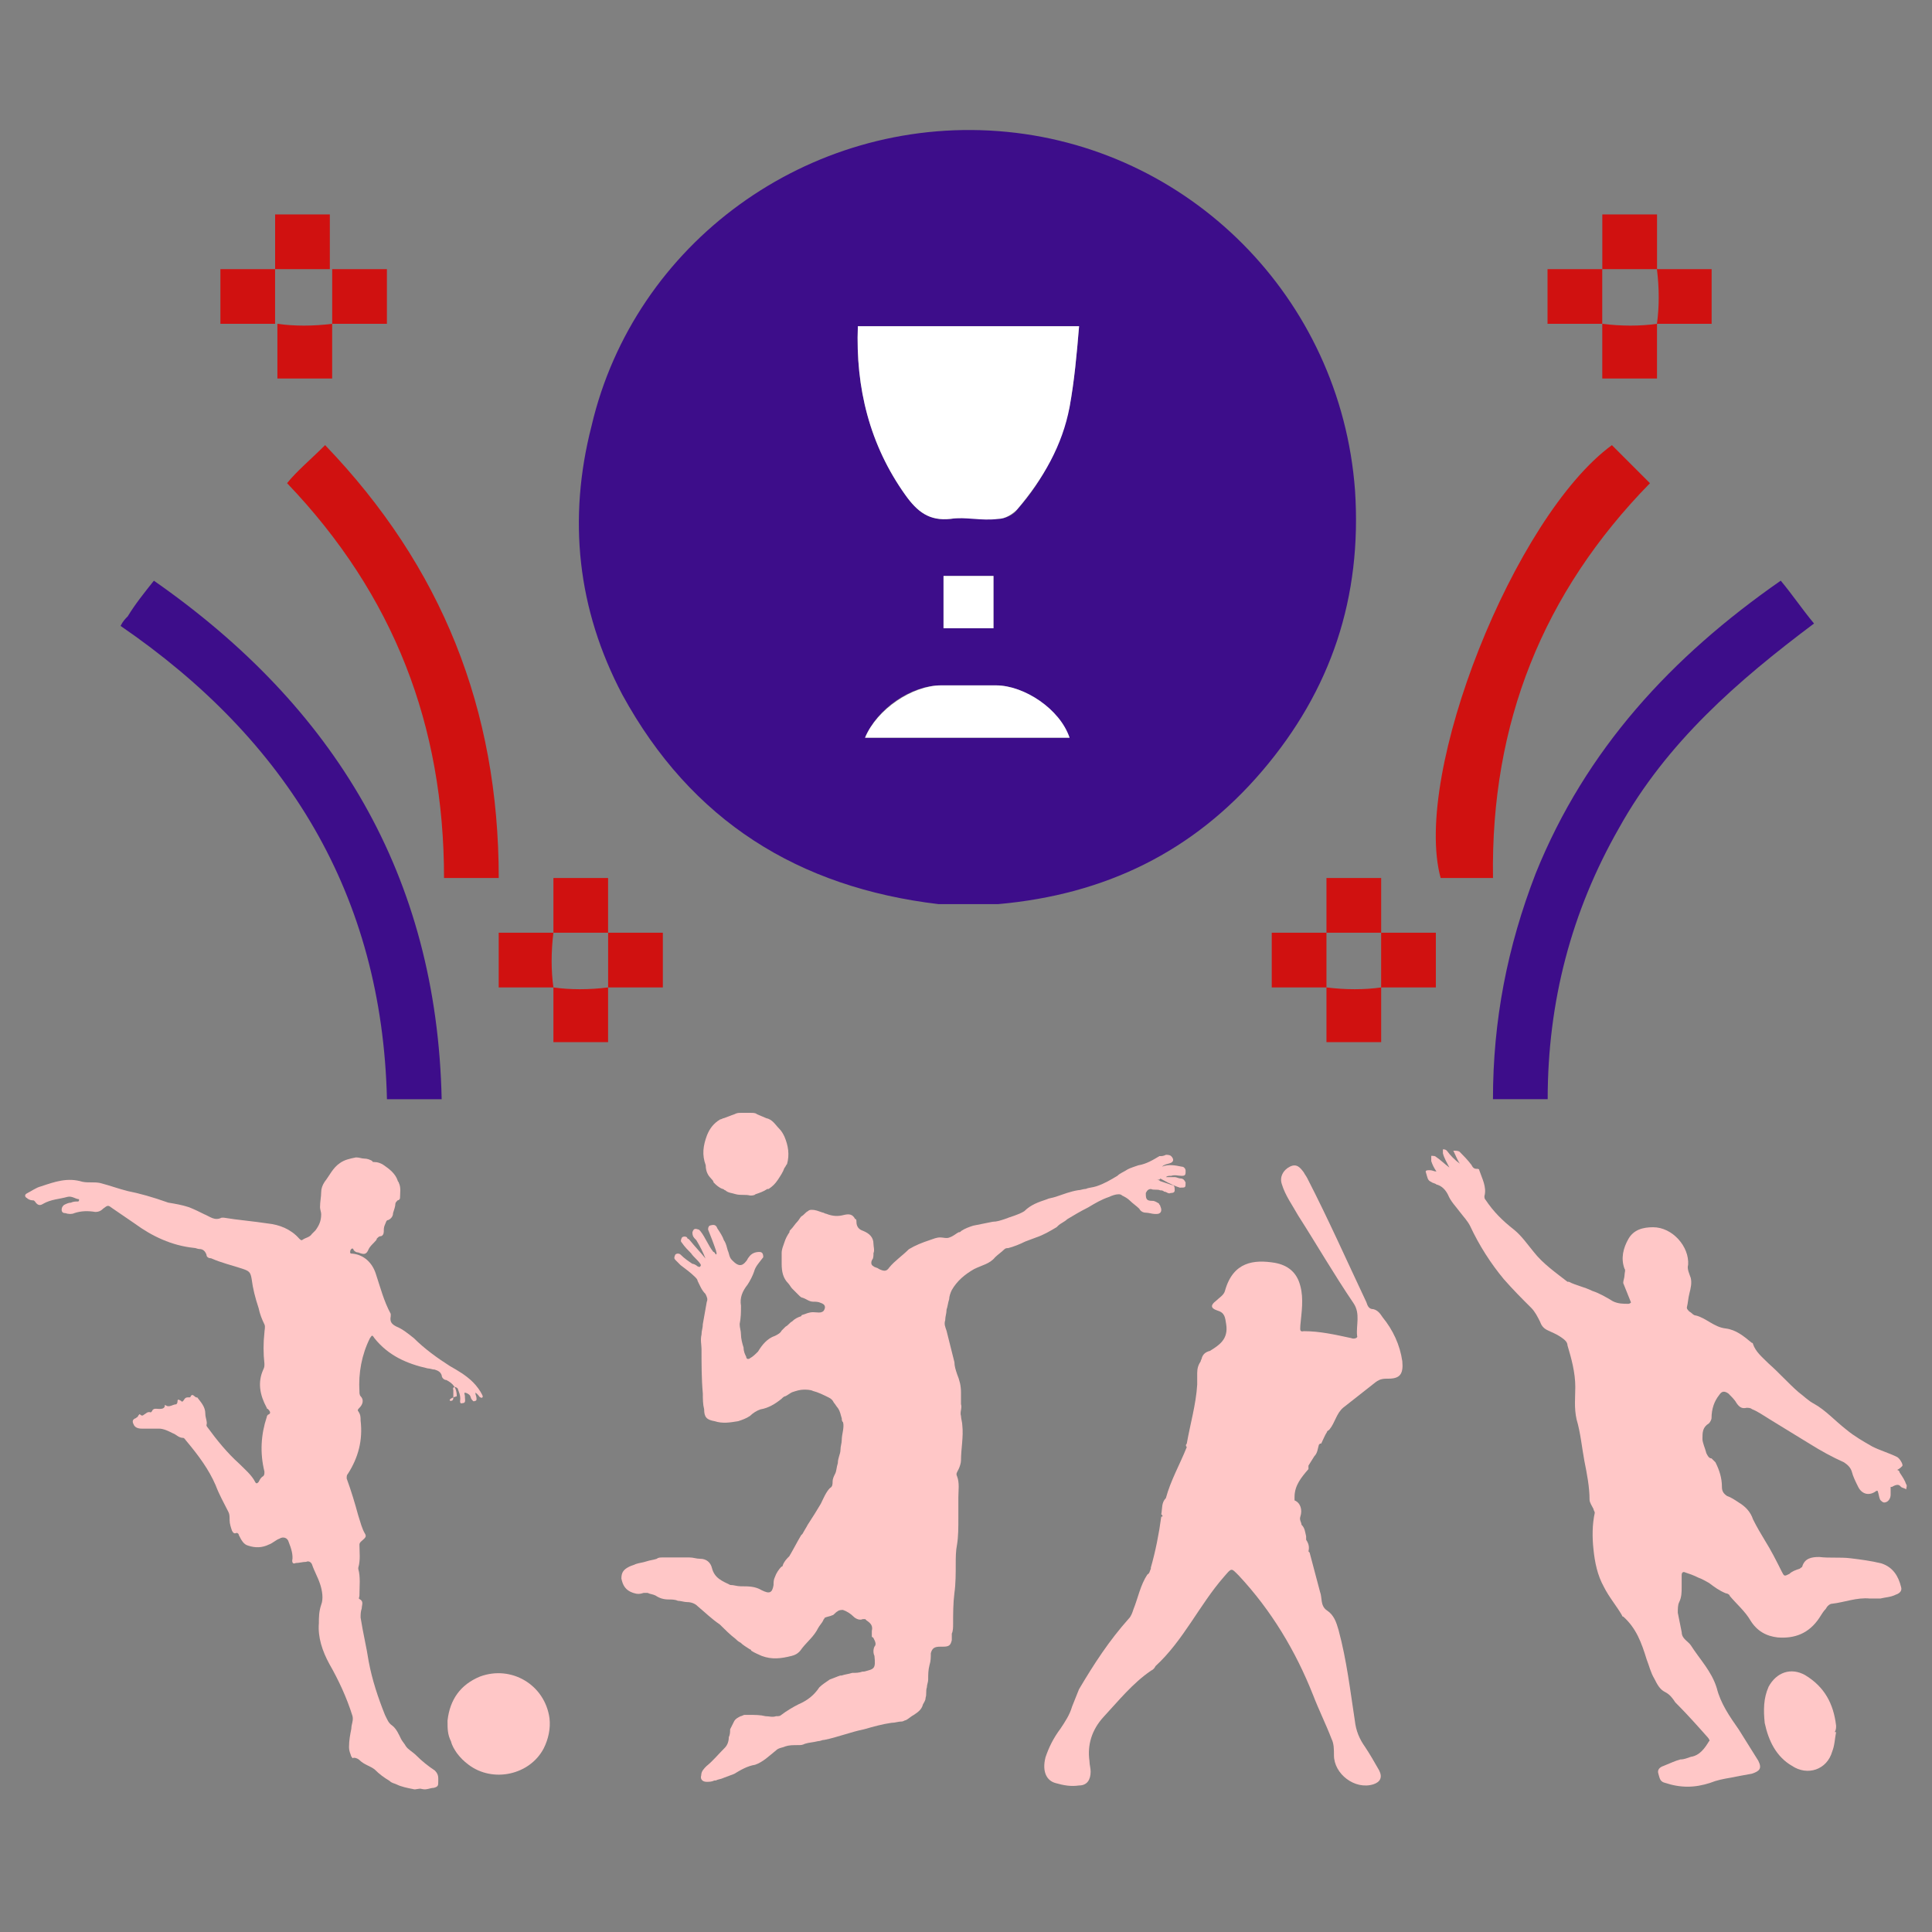
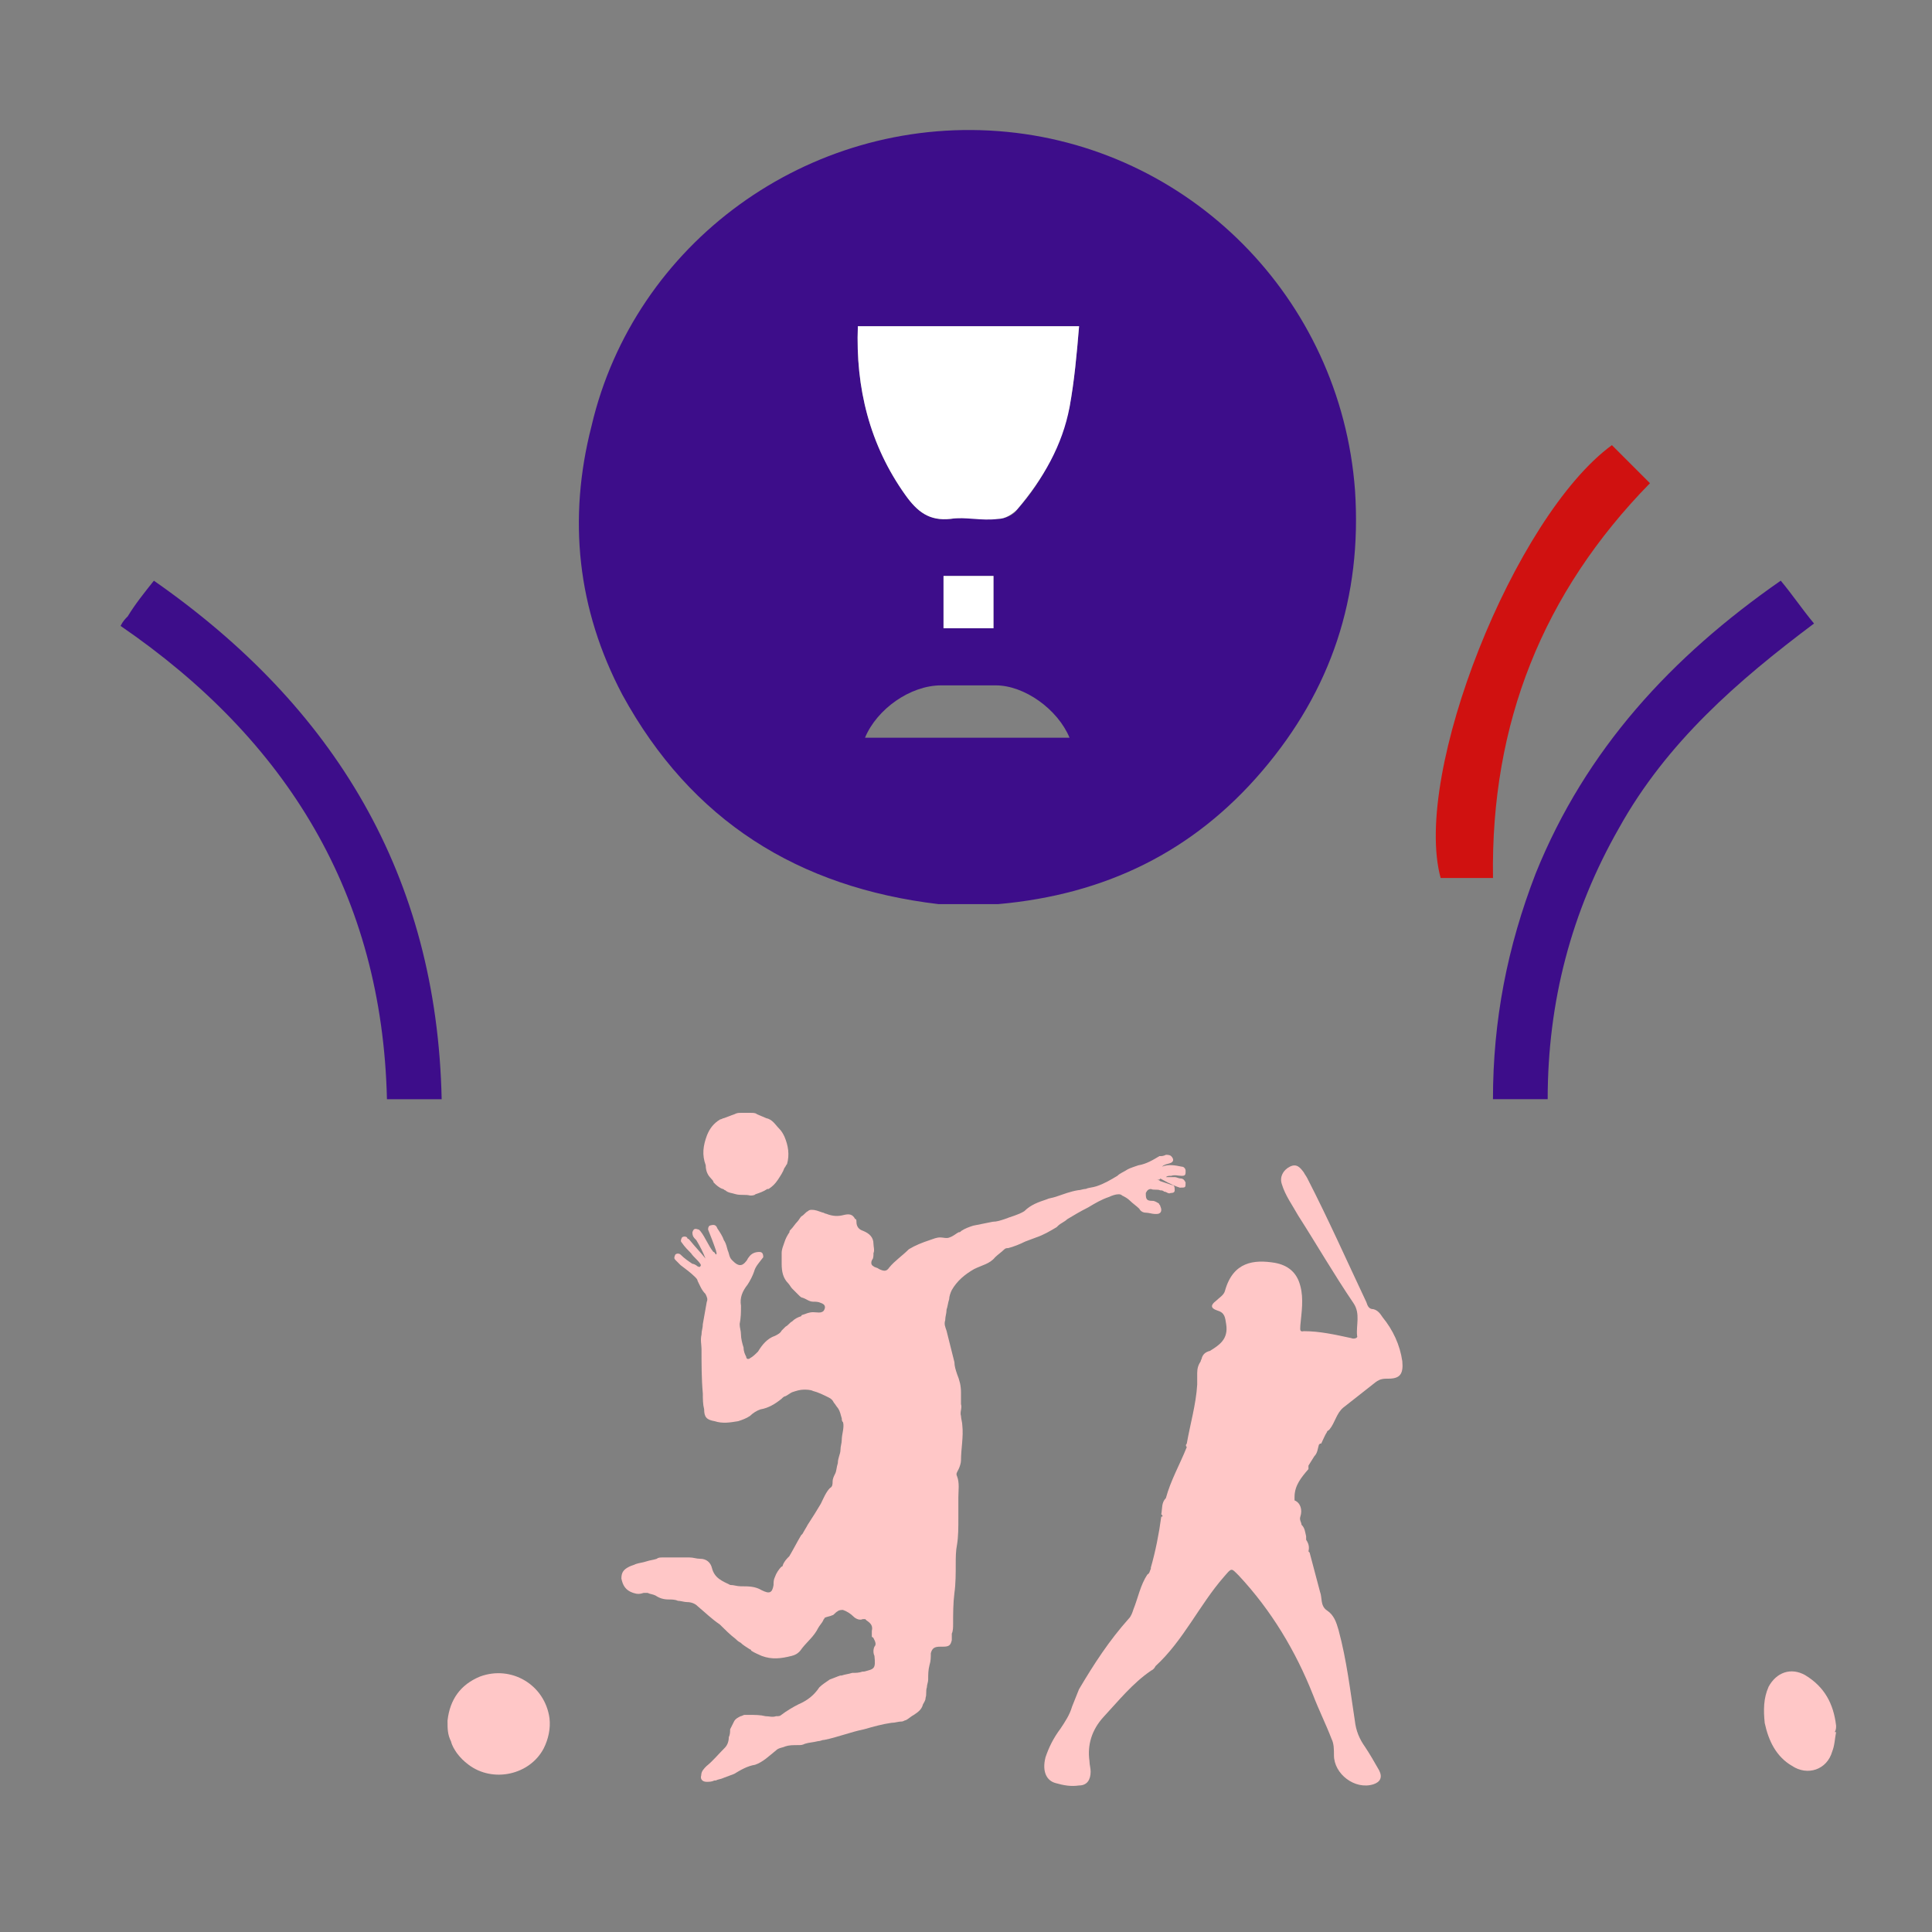
<svg xmlns="http://www.w3.org/2000/svg" xml:space="preserve" width="0.5in" height="0.5in" version="1.1" style="shape-rendering:geometricPrecision; text-rendering:geometricPrecision; image-rendering:optimizeQuality; fill-rule:evenodd; clip-rule:evenodd" viewBox="0 0 499.99 499.99">
  <rect x="0" y="0" width="499.99" height="499.99" fill="#808080" stroke="none" />
  <defs>
    <style type="text/css"> .fil0 {fill:none} .fil1 {fill:#3D0D8A;fill-rule:nonzero} .fil2 {fill:#D01110;fill-rule:nonzero} .fil5 {fill:#FFC7C7;fill-rule:nonzero} .fil4 {fill:#FFC7C7;fill-rule:nonzero} .fil3 {fill:white;fill-rule:nonzero} </style>
  </defs>
  <g id="Layer_x0020_1">
    <rect class="fil0" x="22.76" y="22.26" width="455.47" height="455.47" />
    <g id="_1338735280">
      <g>
        <path class="fil1" d="M242.94 233.99c-36.31,-4.31 -64.02,-21.54 -81.86,-54.17 -11.7,-22.16 -14.16,-45.55 -8,-69.56 11.08,-47.4 56.01,-80.02 105.26,-76.33 49.24,3.7 88.63,43.09 92.33,92.95 1.84,27.7 -6.16,51.7 -24.01,72.63 -17.85,20.93 -40.63,32.01 -68.32,34.47l-15.39 0zm-20.93 -149.57c-0.61,16.01 3.08,30.78 12.31,43.7 3.08,4.31 6.16,6.77 11.7,6.16 4.31,-0.61 8.62,0 12.31,0 1.85,0 4.31,-1.23 4.92,-2.46 6.77,-7.39 11.08,-16.62 13.54,-26.47 1.23,-6.77 1.85,-13.54 2.46,-20.93 -19.69,0 -38.16,0 -57.24,0zm1.85 106.49c17.85,0 35.09,0 52.93,0 -3.08,-7.39 -11.7,-13.54 -19.08,-13.54 -4.92,0 -9.23,0 -14.16,0 -8,0 -16.62,6.15 -19.69,13.54zm33.24 -28.31c0,-4.93 0,-9.24 0,-13.54 -4.31,0 -8.62,0 -12.93,0 0,4.31 0,9.23 0,13.54 3.69,0 8,0 12.93,0z" />
      </g>
      <path class="fil1" d="M39.82 150.28c46.78,32.62 73.25,76.32 74.48,134.19 -2.46,0 -4.93,0 -6.77,0 -2.46,0 -4.31,0 -7.39,0 -1.23,-52.94 -25.85,-92.94 -68.94,-122.49 0.62,-1.23 1.23,-1.85 1.85,-2.46 1.85,-3.07 4.31,-6.15 6.77,-9.23z" />
      <path class="fil1" d="M460.85 150.28c3.07,3.69 5.54,7.39 8.61,11.08 -19.7,14.77 -38.16,30.78 -50.47,52.93 -12.31,21.54 -18.46,44.94 -18.46,70.17 -4.93,0 -9.23,0 -14.16,0 0,-20.31 3.69,-39.39 11.08,-58.48 12.93,-32.01 35.09,-56.01 63.4,-75.71z" />
      <path class="fil2" d="M386.37 227.22c-4.93,0 -9.23,0 -13.54,0 -7.39,-27.08 19.08,-93.56 44.32,-112.02 3.08,3.07 6.16,6.15 9.85,9.85 -27.7,28.31 -41.24,62.17 -40.62,102.18z" />
-       <path class="fil2" d="M84.14 115.2c30.16,31.39 44.93,68.32 44.93,112.02 -4.92,0 -9.23,0 -14.16,0 0,-39.39 -12.93,-73.24 -40.62,-102.18 2.46,-3.07 6.15,-6.15 9.85,-9.85z" />
-       <path class="fil2" d="M357.44 255.54c0,4.31 0,9.23 0,14.16 -4.93,0 -9.23,0 -14.16,0 0,-4.93 0,-9.24 0,-14.16 4.93,0.62 9.85,0.62 14.16,0zm-0.01 -14.16c4.31,0 9.23,0 14.16,0 0,4.91 0,9.24 0,14.16 -4.93,0 -9.24,0 -14.16,0 0,-4.31 0,-9.24 0,-14.16zm-14.15 0c0,-4.31 0,-9.22 0,-14.16 4.93,0 9.22,0 14.16,0 0,4.93 0,9.24 0,14.16 -4.31,0 -9.23,0 -14.16,0zm0 14.16c-4.31,0 -9.24,0 -14.16,0 0,-4.92 0,-9.24 0,-14.16 4.92,0 9.22,0 14.16,0 0,4.91 0,9.85 0,14.16zm-185.91 0c0,4.31 0,9.23 0,14.16 -4.92,0 -9.22,0 -14.15,0 0,-4.93 0,-9.24 0,-14.16 4.3,0.62 9.22,0.62 14.15,0zm0.01 -14.16c4.3,0 9.24,0 14.16,0 0,4.91 0,9.24 0,14.16 -4.92,0 -9.24,0 -14.16,0 0,-4.31 0,-9.24 0,-14.16zm-14.16 0c0,-4.31 0,-9.22 0,-14.16 4.92,0 9.22,0 14.15,0 0,4.93 0,9.24 0,14.16 -4.92,0 -9.84,0 -14.15,0zm0 14.16c-4.3,0 -9.24,0 -14.16,0 0,-4.92 0,-9.24 0,-14.16 4.92,0 9.22,0 14.16,0 -0.61,4.91 -0.61,9.85 0,14.16zm-72.02 -185.89c0,-4.31 0,-9.23 0,-14.16 4.92,0 9.23,0 14.16,0 0,4.93 0,9.24 0,14.16 -4.3,0 -9.24,0 -14.16,0zm-0.01 14.15c-4.31,0 -9.23,0 -14.15,0 0,-4.91 0,-9.22 0,-14.15 4.92,0 9.23,0 14.15,0 0,4.93 0,9.85 0,14.15zm14.78 -14.15c4.3,0 9.22,0 14.16,0 0,4.93 0,9.24 0,14.15 -4.93,0 -9.24,0 -14.16,0 0,-4.31 0,-9.22 0,-14.15zm-0.01 14.15c0,4.31 0,9.24 0,14.16 -4.93,0 -9.24,0 -14.17,0 0,-4.91 0,-9.22 0,-14.16 4.31,0.62 9.24,0.62 14.17,0zm342.86 0c0,4.31 0,9.24 0,14.16 -4.93,0 -9.24,0 -14.16,0 0,-4.91 0,-9.22 0,-14.16 4.91,0.62 9.85,0.62 14.16,0zm-0.02 -14.15c4.31,0 9.24,0 14.16,0 0,4.93 0,9.24 0,14.15 -4.91,0 -9.23,0 -14.16,0 0.62,-4.31 0.62,-9.22 0,-14.15zm-14.13 0c0,-4.31 0,-9.23 0,-14.16 4.91,0 9.22,0 14.16,0 0,4.93 0,9.24 0,14.16 -4.31,0 -9.24,0 -14.16,0zm-0.02 14.15c-4.3,0 -9.22,0 -14.16,0 0,-4.91 0,-9.22 0,-14.15 4.93,0 9.24,0 14.16,0 0,4.93 0,9.85 0,14.15z" />
      <path class="fil3" d="M222.02 84.42c19.09,0 37.55,0 57.24,0 -0.61,7.39 -1.23,14.16 -2.46,20.93 -1.84,9.85 -6.77,18.47 -13.54,26.47 -1.23,1.23 -3.08,2.46 -4.93,2.46 -4.31,0.61 -8.62,-0.61 -12.31,0 -5.54,0.61 -8.62,-1.85 -11.7,-6.15 -9.23,-12.93 -12.93,-27.7 -12.31,-43.71z" />
-       <path class="fil3" d="M223.87 190.91c3.07,-7.39 12.31,-13.54 19.69,-13.54 4.93,0 9.23,0 14.16,0 7.39,0 16.62,6.15 19.08,13.54 -17.85,0 -35.09,0 -52.93,0z" />
      <path class="fil3" d="M257.11 162.59c-4.31,0 -8.62,0 -12.93,0 0,-4.31 0,-8.62 0,-13.54 4.31,0 8.62,0 12.93,0 0,4.31 0,8.62 0,13.54z" />
    </g>
    <g id="_1338735616">
-       <path class="fil4" d="M116.72 362.52c0.6,0 0.6,-0.6 0.6,-0.9 0,-0.6 0,-1.2 0,-1.8 0,-0.3 -0.3,-0.6 0.3,-0.9 0.3,0 0.9,0.3 0.9,0.6 0.3,0.9 0.6,1.5 0.6,2.4 0,0.6 -0.3,1.5 0.6,1.2 0.9,0 0.6,-0.9 0.6,-1.5 0,0 0,-0.3 0,-0.3 0,-0.3 -0.3,-0.9 0,-0.9 0.3,0 0.9,0.3 1.2,0.6 0.3,0.3 0.3,0.9 0.6,1.2 0.3,0.3 0.3,0.6 0.9,0.3 0.3,0 0.3,-0.3 0.3,-0.6 0,-0.6 -0.3,-0.9 -0.3,-1.5 0.6,0.3 0.9,0.9 1.2,1.2 0.3,0 0.6,0.3 0.6,0 0.3,-0.3 0,-0.3 0,-0.6 -0.6,-1.2 -1.5,-2.4 -2.4,-3.3 -1.8,-1.8 -3.9,-3 -6,-4.2 -3.3,-2.1 -6.59,-4.5 -9.3,-7.2 -1.5,-1.2 -3,-2.4 -4.5,-3 -1.2,-0.6 -1.8,-1.2 -1.5,-2.7 0,-0.3 0,-0.6 0,-0.6 -1.8,-3.3 -2.7,-6.89 -3.9,-10.49 -0.9,-2.7 -3,-4.8 -6,-5.1 -0.3,0 -0.6,0 -0.6,-0.3 0,-0.3 0,-0.6 0.3,-0.9 0.3,-0.3 0.6,0 0.6,0.3 0.3,0.3 0.6,0.6 1.2,0.6 1.5,0.6 2.1,0.6 2.7,-0.9 0.3,-0.6 0.9,-1.2 1.5,-1.8 0.3,-0.3 0.6,-0.6 0.6,-0.9 0.3,-0.3 0.6,-0.6 0.9,-0.6 0.6,0 0.9,-0.6 0.9,-1.2 0,-0.6 0,-1.2 0.3,-1.8 0.3,-0.6 0.3,-1.2 0.9,-1.2 0.6,-0.3 1.2,-0.9 1.2,-1.8 0.3,-0.9 0.6,-1.8 0.6,-2.4 0,-0.3 0.3,-0.6 0.6,-0.9 0.3,0 0.6,-0.3 0.6,-0.6 0,-1.2 0.3,-2.7 -0.3,-3.9 0,-0.3 -0.3,-0.3 -0.3,-0.6 -0.6,-1.8 -2.1,-3 -3.9,-4.2 -0.6,-0.3 -1.2,-0.6 -2.1,-0.6 -0.3,0 -0.6,0 -0.6,-0.3 -0.6,-0.3 -1.2,-0.6 -2.1,-0.6 -0.6,0 -1.2,-0.3 -2.1,-0.3 -1.5,0.3 -3,0.6 -4.2,1.5 -1.8,1.2 -2.7,3.3 -3.9,4.8 -0.6,0.9 -0.9,1.8 -0.9,2.7 0,1.2 -0.3,2.4 -0.3,3.9 0,0.6 0.3,1.2 0.3,1.8 0,1.8 -0.6,3 -1.5,4.2 -0.3,0.3 -0.6,0.6 -0.9,0.9 -0.6,0.9 -1.5,0.9 -2.4,1.5 -0.3,0.3 -0.6,0 -0.9,-0.3 -2.1,-2.4 -5.09,-3.6 -8.09,-3.9 -3.9,-0.6 -7.8,-0.9 -11.39,-1.5 -0.3,0 -0.6,0 -0.6,0 -1.8,0.9 -3,-0.3 -4.5,-0.9 -1.2,-0.6 -2.4,-1.2 -3.9,-1.8 -1.8,-0.6 -3.6,-0.9 -5.4,-1.2 -4.19,-1.49 -7.49,-2.39 -10.49,-2.99 -2.4,-0.6 -4.8,-1.5 -7.2,-2.1 -1.5,-0.3 -3,0 -4.5,-0.3 -3.9,-1.2 -7.2,0 -10.8,1.2 -1.2,0.3 -2.4,1.2 -3.6,1.8 -0.6,0.3 -0.6,0.9 0,1.2 0.3,0.3 0.9,0.6 1.5,0.6 0.3,0 0.3,0 0.6,0.3 0.6,0.9 1.2,1.2 2.1,0.6 2.1,-1.2 4.2,-1.2 6.3,-1.8 1.2,-0.3 2.1,0.6 3,0.6 0,0 0,0 0,0.3 0,0.3 -0.3,0.3 -0.3,0.3 -0.6,0 -1.2,0 -1.8,0.3 -0.6,0 -1.2,0.3 -1.8,0.6 -0.3,0.3 -0.6,0.6 -0.6,1.2 0,0.6 0.3,0.9 0.9,0.9 0.9,0.3 1.8,0.3 2.4,0 1.8,-0.6 3.6,-0.6 5.4,-0.3 0.9,0 1.5,-0.3 2.1,-0.9 1.2,-0.9 1.2,-0.9 2.4,0 1.8,1.2 3.9,2.7 5.7,3.9 4.5,3.3 9.59,5.7 15.29,6.3 0.6,0 0.9,0.3 1.5,0.3 0.9,0 1.5,0.6 1.8,1.5 0,0.6 0.6,0.9 1.2,0.9 2.7,1.2 5.4,1.8 8.09,2.7 1.8,0.6 2.1,0.9 2.4,2.7 0.3,2.4 0.9,4.8 1.8,7.5 0.3,1.5 0.9,3 1.5,4.2 0.3,0.6 0,1.5 0,2.1 -0.3,2.7 -0.3,5.4 0,8.1 0,0.6 0,0.9 -0.3,1.5 -1.5,3.3 -0.9,6.59 0.9,9.89 0,0 0,0.3 0.3,0.3 0.6,0.6 0.9,1.2 0,1.5 0,0 -0.3,0.3 -0.3,0.6 -1.5,4.5 -1.8,9.3 -0.6,14.09 0,0.6 0,0.9 -0.3,1.2 -0.6,0.3 -0.9,0.9 -1.2,1.5 -0.3,0.3 -0.6,0.6 -0.9,0 -0.9,-1.8 -2.7,-3.3 -4.2,-4.8 -3,-2.7 -5.7,-6 -8.1,-9.3 0,0 -0.3,-0.3 -0.3,-0.6 0.3,-0.9 -0.3,-1.8 -0.3,-3 0,-1.8 -1.2,-3 -2.1,-4.2 -0.6,0.3 -1.2,-1.5 -1.8,0 0,0 0,0 0,0 -1.2,0 -1.2,0 -1.8,0.9 -0.3,0.3 -0.3,0.3 -0.6,0 -0.6,-0.3 -0.9,-0.6 -0.9,0.3 0,0.3 -0.3,0.6 -0.3,0.6 -0.9,0 -1.8,0.9 -2.7,0.3 -0.3,-0.3 -0.3,0 -0.3,0.3 -0.3,0.6 -0.9,0.6 -1.5,0.6 -0.6,0 -1.5,-0.3 -1.8,0.6 0,0 -0.3,0.3 -0.3,0.3 -0.9,-0.3 -1.2,0.3 -1.8,0.6 -0.3,0.3 -0.6,0.3 -0.9,0 -0.3,-0.3 -0.3,0 -0.6,0.3 0,0.3 -0.3,0.3 -0.6,0.6 -0.9,0.3 -0.9,0.9 -0.6,1.5 0.3,0.9 1.2,1.2 2.1,1.2 1.5,0 3,0 4.5,0 1.2,0 2.4,0.6 3.59,1.2 0.9,0.3 1.5,1.2 2.7,1.2 0.3,0 0.6,0.6 0.9,0.9 3,3.6 5.7,7.2 7.5,11.39 0.9,2.4 2.1,4.5 3.3,6.89 0.3,0.6 0.3,1.2 0.3,2.1 0,0.9 0.3,1.8 0.6,2.7 0.3,0.6 0.6,0.9 1.2,0.6 0.3,0 0.6,0.3 0.6,0.6 0.6,1.2 1.2,2.4 2.4,2.7 1.8,0.6 3.6,0.6 5.4,-0.3 0.9,-0.3 1.8,-1.2 2.7,-1.5 0.9,-0.6 2.1,-0.3 2.4,0.9 0.6,1.5 1.2,3.3 0.9,4.8 0,0.6 0.3,0.9 0.9,0.6 0.9,0 1.8,-0.3 2.7,-0.3 0.6,-0.3 1.2,0 1.5,0.6 0.6,1.8 1.5,3.3 2.1,5.1 0.6,1.8 0.9,3.9 0.3,5.4 -0.6,1.8 -0.6,3.3 -0.6,4.8 -0.3,3.6 0.9,7.2 2.7,10.5 2.4,4.2 4.5,8.69 6,13.49 0.3,1.2 -0.3,2.1 -0.3,3.3 -0.3,1.5 -0.6,3 -0.6,4.8 0,0.9 0.3,1.5 0.6,2.4 0.3,0.3 0.3,0.6 0.6,0.3 0.6,0 1.2,0.3 1.5,0.6 1.2,1.2 2.7,1.5 3.9,2.4 1.2,1.2 2.4,2.1 3.9,3 0.6,0.6 1.2,0.6 1.8,0.9 1.2,0.6 2.7,0.9 4.2,1.2 0.9,0.3 1.5,-0.3 2.4,0 1.2,0.3 2.1,-0.3 3,-0.3 1.2,-0.3 1.2,-0.6 1.2,-1.8 0,-0.3 0,-0.3 0,-0.6 0,-0.9 -0.3,-1.5 -0.9,-2.1 -1.8,-1.2 -3.3,-2.4 -4.8,-3.9 -0.9,-0.9 -2.1,-1.5 -2.7,-2.4 -0.3,-0.6 -0.9,-1.2 -1.2,-1.8 -0.6,-1.2 -1.2,-2.7 -2.4,-3.59 -0.9,-0.6 -1.2,-1.5 -1.8,-2.7 -1.8,-4.5 -3.3,-9 -4.2,-13.79 -0.6,-3.9 -1.5,-7.5 -2.1,-11.39 0,-0.9 0,-1.5 0.3,-2.4 0,-0.9 0.6,-1.8 -0.6,-2.4 -0.3,0 0,-0.6 0,-0.9 0,-2.4 0.3,-4.8 -0.3,-6.89 0,0 0,0 0,-0.3 0.6,-2.1 0.3,-3.9 0.3,-6 0,-0.6 0.6,-0.9 1.2,-1.5 0.3,-0.3 0.6,-0.6 0.3,-1.2 -0.9,-1.5 -1.2,-3 -1.8,-4.8 -0.9,-3.3 -1.8,-6.3 -3,-9.6 0,-0.6 0,-0.9 0.3,-1.2 2.7,-4.2 3.9,-8.7 3.3,-13.8 0,-0.9 0,-1.5 -0.6,-2.4 -0.3,-0.3 0,-0.6 0.3,-0.9 0.9,-0.9 1.2,-2.1 0.3,-3 -0.3,-0.3 -0.3,-0.9 -0.3,-1.2 -0.3,-4.8 0.6,-9.59 2.7,-13.79 0.6,-0.9 0.6,-0.9 1.2,0 3.6,4.5 8.39,6.59 13.79,7.8 0.6,0 1.2,0.3 1.8,0.3 0.9,0.3 1.5,0.6 1.8,1.5 0,0.6 0.6,1.2 1.2,1.2 1.8,0.9 2.7,2.1 2.7,4.2 -2.1,0.6 -2.1,1.2 -1.5,1.2z" />
      <path class="fil4" d="M142.21 444.68c-1.2,-8.7 -9.89,-13.8 -17.99,-10.8 -5.1,2.1 -7.8,6 -8.4,11.39 0,0 0,0.3 0,0.3 0,1.8 0,3.3 0.9,5.1 0.3,1.2 0.9,2.1 1.5,3 0.9,1.2 1.8,2.1 3,3 6.3,4.8 15.89,2.7 19.49,-4.2 0,0 0,0 0,0 1.2,-2.4 1.8,-5.1 1.5,-7.8zm-16.79 8.09c0,0 0,0 0,0 0,0 0,0 0,0 0,0 0,0 0,0zm-6.59 -11.39c0,0 0,0 0,0 0,0 0,0 0,0 0,0 0,0 0,0zm13.19 -3.6c0,0 0,0 0,0 0,0 0,0 0,0 0,0 0,0 0,0zm-6.6 6c0,0 0,0 0,0 0,0 0,0 0,0 0,0 0,0 0,0zm1.5 9.3c0,0 0,0 0,0 0,0 0,0 0,0 0,0 0,0 0,0zm-0.9 -18.59c0,0 0,0 0,0 0,0 0,0 0,0 0,0 0,0 0,0z" />
    </g>
    <g id="_1338734560">
      <path class="fil4" d="M305.46 307.35c1.36,0 1.36,0 1.36,-1.35 -0.34,-0.68 -0.68,-1.02 -1.36,-1.02 -0.34,0 -1.02,-0.34 -1.35,-0.34 -0.68,0 -1.7,0 -2.38,0 0.34,-0.34 0.68,-0.34 1.36,-0.34 1.02,-0.34 1.7,0 2.72,0 1.02,0 1.02,-0.34 1.02,-1.36 0,-0.34 -0.34,-1.02 -1.02,-1.02 -1.7,-0.34 -3.39,-0.68 -5.09,0 0.68,-0.68 1.7,-0.68 2.37,-1.02 0.68,-0.34 0.68,-1.02 0,-1.7 -0.34,-0.34 -1.02,-0.34 -1.36,-0.34 -0.68,0.34 -1.02,0.34 -1.69,0.34 -1.7,1.02 -3.39,2.04 -5.43,2.37 -1.02,0.34 -2.04,0.68 -2.72,1.02 -1.02,0.68 -2.04,1.02 -2.71,1.7 -1.7,1.02 -3.39,2.04 -5.43,2.71 -1.02,0.34 -2.04,0.34 -2.72,0.68 -0.68,0 -1.36,0.34 -2.04,0.34 -2.04,0.34 -3.73,1.02 -5.77,1.7 -1.02,0.34 -1.7,0.34 -2.38,0.68 -2.04,0.68 -4.07,1.36 -5.77,3.06 -1.7,1.02 -3.39,1.35 -5.09,2.04 -1.02,0.34 -2.04,0.68 -3.05,0.68 -1.7,0.34 -3.39,0.68 -5.09,1.02 -1.02,0.34 -2.04,0.68 -3.06,1.35 -0.34,0.34 -0.34,0.34 -0.68,0.34 -0.68,0.34 -1.36,1.02 -2.37,1.35 -0.68,0.34 -1.7,0 -2.37,0 -1.02,0 -1.7,0.34 -2.72,0.68 -2.04,0.68 -3.73,1.35 -5.43,2.37 -1.7,1.7 -3.73,3.06 -5.09,4.75 -0.68,1.02 -1.35,1.02 -2.71,0.34 -0.34,-0.34 -1.02,-0.34 -1.36,-0.68 -0.68,-0.34 -0.68,-1.02 -0.34,-1.7 0.34,-0.34 0.34,-1.02 0.34,-1.7 0.34,-0.68 0,-1.7 0,-2.38 0,-1.7 -1.02,-2.71 -2.71,-3.39 -1.02,-0.34 -1.7,-1.02 -1.7,-2.37 0,-0.34 0,-0.68 -0.34,-0.68 -0.68,-1.36 -1.7,-1.36 -3.05,-1.02 -1.36,0.34 -2.72,0.34 -4.41,-0.34 -0.34,0 -0.68,-0.34 -1.02,-0.34 -1.02,-0.34 -1.7,-0.68 -2.72,-0.68 -0.34,0 -0.68,0 -1.02,0.34 -0.68,0.34 -1.02,1.02 -1.7,1.35 -0.34,0.34 -0.68,1.02 -1.02,1.36 -0.68,0.68 -1.02,1.36 -1.7,2.04 -0.34,0.34 -0.34,0.34 -0.34,0.68 -0.68,1.02 -1.02,1.7 -1.35,2.72 -0.34,1.02 -0.68,1.7 -0.68,2.72 0,1.02 0,1.7 0,2.71 0,2.04 0.34,3.73 1.69,5.09 0.34,0.34 0.68,1.02 1.02,1.36 0.68,0.68 1.02,1.02 1.7,1.7 0.34,0.34 0.68,0.68 1.02,0.68 1.02,0.34 1.7,1.02 2.71,1.02 0.68,0 1.36,0 2.04,0.34 1.02,0.34 1.35,1.02 0.68,2.04 -0.68,0.68 -1.7,0.34 -2.72,0.34 -1.02,0 -1.7,0.34 -2.71,0.68 0,0 -0.34,0 -0.34,0.34 -1.02,0.34 -1.7,0.68 -2.37,1.36 -0.68,0.34 -1.02,1.02 -1.7,1.35 -0.34,0.34 -0.68,0.68 -1.02,1.02 -0.34,0.68 -1.02,1.02 -1.7,1.36 -2.04,0.68 -3.39,2.37 -4.41,4.07 -0.68,0.68 -1.36,1.35 -2.04,1.7 -0.34,0.34 -1.02,0.34 -1.02,-0.34 -0.34,-0.68 -0.68,-1.35 -0.68,-2.37 -0.34,-1.02 -0.68,-2.37 -0.68,-3.39 0,-1.02 -0.34,-1.7 -0.34,-2.71 0.34,-1.7 0.34,-3.06 0.34,-4.75 -0.34,-2.04 0.34,-3.73 1.69,-5.43 0.68,-1.02 1.36,-2.37 1.7,-3.39 0.34,-1.35 1.36,-2.37 2.38,-3.73 0,-1.02 -0.34,-1.36 -1.02,-1.36 -1.02,0 -2.04,0.34 -2.72,1.36 -0.34,0.34 -0.34,0.68 -0.68,1.02 -1.02,1.36 -2.04,1.36 -3.39,0 0,0 -0.34,-0.34 -0.34,-0.34 -0.68,-0.68 -0.68,-1.7 -1.02,-2.37 -0.34,-1.02 -0.34,-1.7 -1.02,-2.72 -0.34,-1.02 -1.02,-2.04 -1.7,-3.06 -0.34,-1.02 -1.02,-1.02 -2.04,-0.68 -0.34,0.34 -0.34,0.68 -0.34,1.02 0.68,1.7 1.36,3.39 2.04,5.43 0,0.34 0.34,0.68 0,1.02 -0.34,-0.34 -0.34,-0.68 -0.68,-0.68 -1.36,-1.7 -2.04,-3.73 -3.39,-5.43 0,0 -0.34,-0.34 -0.34,-0.34 -1.02,-0.34 -1.36,-0.34 -1.7,0.68 0,1.02 0.34,1.36 1.02,2.04 1.02,1.7 1.7,3.06 2.37,4.75 -1.36,-1.7 -2.72,-3.06 -4.07,-4.75 0,0 -0.34,-0.34 -0.34,-0.34 0,0 -0.34,0 -0.34,-0.34 -0.34,-0.34 -1.02,-0.34 -1.36,0 -0.34,0.68 -0.34,1.02 0,1.35 0.68,1.02 1.7,2.04 2.38,2.72 0.68,1.02 1.7,1.7 2.37,2.72 0,0 0.34,0.34 0,0.68 -0.34,0.34 -0.34,0 -0.68,0 -0.34,-0.34 -1.02,-0.68 -1.36,-0.68 -1.02,-0.68 -2.04,-1.36 -3.06,-2.38 -0.34,-0.34 -1.02,-0.34 -1.35,0 -0.34,0.68 -0.34,1.02 0,1.36 0.34,0.34 1.02,1.02 1.35,1.36 1.36,1.02 2.72,2.04 3.73,3.05 0.34,0.34 0.68,0.68 0.68,1.02 0.68,1.35 1.02,2.37 2.04,3.39 0.34,0.68 0.68,1.35 0.34,2.04 -0.34,2.04 -0.68,3.73 -1.02,5.77 0,1.02 -0.34,1.7 -0.34,2.72 -0.34,1.35 0,2.71 0,3.73 0,3.73 0,7.8 0.34,11.54 0,1.35 0,2.71 0.34,4.07 0,2.04 0.68,2.72 2.71,3.06 2.04,0.68 4.07,0.34 6.11,0 1.02,-0.34 2.04,-0.68 3.05,-1.36 0.68,-0.68 1.7,-1.36 2.72,-1.7 2.04,-0.34 3.73,-1.36 5.43,-2.72 0.34,-0.34 0.68,-0.68 1.02,-0.68 0.68,-0.34 1.02,-0.68 1.69,-1.02 1.02,-0.34 2.04,-0.68 3.06,-0.68 0.68,0 1.7,0 2.37,0.34 1.36,0.34 2.72,1.02 4.07,1.69 0.68,0.34 1.02,0.68 1.35,1.36 0.34,0.34 0.68,1.02 1.02,1.36 0.68,1.02 0.68,1.7 1.02,2.71 0,0.34 0,0.68 0.34,1.02 0.34,1.36 -0.34,3.06 -0.34,4.41 0,1.02 -0.34,1.7 -0.34,2.72 0,1.02 -0.68,2.04 -0.68,3.39 -0.34,1.02 -0.34,2.04 -0.68,2.72 -0.34,0.68 -0.68,1.35 -0.68,2.04 0,0.68 0,1.35 -0.68,1.7 -1.02,1.02 -1.7,2.71 -2.37,4.07 -1.02,1.7 -2.04,3.39 -3.39,5.43 -0.34,0.68 -1.02,1.7 -1.36,2.37 0,0 -0.34,0.34 -0.34,0.34 -1.02,1.7 -2.04,3.73 -3.06,5.43 -0.68,0.68 -1.35,1.36 -1.7,2.37 0,0.34 -0.34,0.34 -0.34,0.34 -0.68,0.68 -1.36,1.7 -1.7,2.71 -0.34,0.68 -0.34,1.36 -0.34,2.04 -0.34,2.04 -1.02,2.37 -3.06,1.35 -1.7,-1.02 -3.39,-1.02 -5.43,-1.02 -1.02,0 -1.7,-0.34 -2.71,-0.34 -2.04,-1.02 -4.07,-1.7 -4.75,-4.41 -0.34,-1.36 -1.36,-2.37 -3.05,-2.37 -1.02,0 -1.7,-0.34 -2.72,-0.34 -2.37,0 -4.75,0 -7.13,0 -0.34,0 -1.02,0 -1.35,0.34 -1.02,0.34 -1.7,0.34 -2.72,0.68 -1.02,0.34 -1.7,0.34 -2.72,0.68 -0.68,0.34 -1.02,0.34 -1.7,0.68 -1.35,0.68 -2.04,1.36 -2.04,3.06 0.34,1.7 1.02,3.06 3.06,3.73 1.02,0.34 1.7,0.34 2.71,0 0.34,0 0.68,0 1.02,0 0.68,0.34 1.36,0.34 2.04,0.68 1.02,0.68 2.04,1.02 3.39,1.02 0.68,0 1.7,0 2.37,0.34 0.68,0 1.7,0.34 2.38,0.34 1.02,0 2.04,0.34 2.71,1.02 2.04,1.7 3.73,3.39 5.77,4.75 1.36,1.35 2.72,2.71 4.07,3.73 0.34,0.34 0.68,0.68 1.35,1.02 0.68,0.68 1.36,1.02 2.37,1.7 0,0 0.34,0 0.34,0.34 1.02,0.68 2.04,1.02 2.71,1.36 2.72,1.02 5.09,0.68 7.8,0 1.36,-0.34 2.04,-1.02 2.72,-2.04 1.36,-1.7 3.06,-3.06 4.07,-5.09 0.34,-0.68 1.02,-1.36 1.36,-2.04 0,-0.34 0.34,-0.34 0.34,-0.68 0.68,-0.34 1.36,-0.34 2.04,-0.68 0.34,0 0.68,-0.68 1.36,-1.02 0.34,-0.34 1.02,-0.34 1.36,-0.34 1.02,0.34 2.04,1.02 2.71,1.7 0.68,0.68 1.7,1.02 2.38,0.68 0.34,0 0.68,0 0.68,0 0,0 0.34,0.34 0.34,0.34 1.02,0.68 1.7,1.35 1.36,2.71 0,0.34 0,1.02 0,1.36 0,0 0,0.34 0.34,0.34 0.34,0.68 1.02,1.7 0.34,2.37 -0.34,0.68 -0.34,1.7 0,2.38 0.34,3.39 0,3.39 -2.71,4.07 0,0 -0.34,0 -0.34,0 -1.02,0.34 -1.7,0.34 -2.72,0.34 -1.02,0.34 -1.7,0.34 -2.72,0.68 0,0 -0.34,0 -0.34,0 -1.02,0.34 -1.7,0.68 -2.71,1.02 -1.02,0.68 -2.04,1.36 -2.72,2.04 -1.36,2.04 -3.06,3.39 -5.43,4.41 -1.36,0.68 -3.05,1.7 -4.41,2.72 -0.34,0.34 -0.68,0.34 -1.36,0.34 -1.02,0.34 -1.7,0 -2.72,0 -1.35,-0.34 -2.71,-0.34 -4.41,-0.34 -0.34,0 -0.68,0 -1.02,0 -0.34,0 -0.68,0.34 -1.02,0.34 -0.68,0.34 -1.36,0.68 -1.7,1.36 -0.34,0.68 -0.68,1.35 -1.02,2.04 0,0.68 0,1.35 -0.34,2.04 0,1.02 -0.34,2.04 -1.02,2.72 -1.7,1.7 -3.06,3.39 -4.75,4.75 -0.68,0.68 -1.36,1.36 -1.36,2.37 -0.34,1.02 0.34,1.7 1.36,1.7 0.68,0 1.35,0 2.04,-0.34 0,0 0.34,0 0.34,0 0.68,-0.34 1.36,-0.34 2.04,-0.68 1.02,-0.34 1.7,-0.68 2.72,-1.02 1.7,-1.02 3.39,-2.04 5.43,-2.37 2.04,-0.68 3.73,-2.37 5.43,-3.73 0.68,-0.68 1.7,-0.68 2.37,-1.02 1.02,-0.34 2.04,-0.34 3.39,-0.34 0.68,0 1.02,0 1.7,-0.34 1.02,-0.34 2.04,-0.34 3.39,-0.68 0.68,0 1.02,-0.34 1.7,-0.34 3.39,-0.68 6.78,-2.04 10.18,-2.72 2.37,-0.68 4.75,-1.35 7.13,-1.69 1.02,0 1.7,-0.34 2.72,-0.34 0.34,0 0.68,-0.34 1.02,-0.34 0.68,-0.34 1.36,-1.02 2.04,-1.36 1.02,-0.68 2.04,-1.35 2.37,-2.71 0.34,-0.68 0.68,-1.02 0.68,-1.7 0.34,-1.02 0,-1.7 0.34,-2.72 0,-0.68 0.34,-1.35 0.34,-2.04 0,-1.36 0,-2.37 0.34,-3.73 0.34,-1.02 0.34,-2.04 0.34,-3.06 0.34,-1.35 1.02,-1.7 2.38,-1.7 0.34,0 0.68,0 0.68,0 1.7,0 2.04,-0.34 2.37,-1.69 0,-0.34 0,-0.68 0,-1.02 0,-0.34 0,-0.34 0,-0.68 0.34,-0.68 0.34,-1.7 0.34,-2.38 0,-2.71 0,-5.43 0.34,-8.14 0.34,-2.37 0.34,-5.09 0.34,-7.46 0,-1.7 0,-3.39 0.34,-5.09 0.34,-2.04 0.34,-4.41 0.34,-6.79 0,-1.35 0,-3.05 0,-4.41 0,-0.34 0,-0.68 0,-1.02 0,-1.7 0.34,-3.73 -0.34,-5.43 -0.34,-0.68 0,-1.02 0.34,-1.7 0.34,-0.68 0.68,-1.7 0.68,-2.37 0,-3.06 0.68,-6.11 0.34,-9.16 0,-0.68 -0.34,-1.7 -0.34,-2.37 -0.34,-1.02 0.34,-2.04 0,-3.06 0,-1.02 0,-2.04 0,-3.05 0,-1.7 -0.34,-3.06 -1.02,-4.75 -0.34,-1.02 -0.68,-2.04 -0.68,-3.06 -0.68,-2.71 -1.35,-5.43 -2.04,-8.14 -0.34,-1.02 -0.68,-1.7 -0.34,-2.72 0,-1.02 0.34,-1.7 0.34,-2.71 0.34,-1.02 0.34,-1.7 0.68,-2.72 0,-0.68 0.34,-1.7 0.68,-2.37 1.35,-2.37 3.39,-4.07 5.77,-5.43 2.04,-1.02 4.07,-1.35 5.43,-3.05 0.68,-0.68 1.69,-1.36 2.37,-2.04 0.34,-0.34 0.68,-0.34 1.02,-0.34 1.36,-0.34 3.06,-1.02 4.41,-1.7 1.02,-0.34 1.7,-0.68 2.72,-1.02 2.04,-0.68 3.73,-1.7 5.43,-2.71 0,0 0.34,-0.34 0.34,-0.34 0.68,-0.68 1.7,-1.02 2.37,-1.7 1.7,-1.02 3.39,-2.04 5.43,-3.06 1.7,-1.02 3.39,-2.04 5.43,-2.72 0.68,-0.34 1.7,-0.68 2.37,-0.68 0.34,0 0.68,0 1.02,0.34 0.68,0.34 1.36,0.68 2.04,1.36 0.68,0.68 1.7,1.36 2.37,2.04 0.34,0.68 1.02,1.02 1.7,1.02 0.68,0 1.7,0.34 2.37,0.34 0.68,0 1.02,0 1.36,-0.34 0.34,-0.34 0.34,-1.02 0,-1.7 0,-0.34 -0.34,-0.34 -0.34,-0.68 -0.68,-0.34 -1.02,-0.68 -1.7,-0.68 -1.36,0 -1.7,-0.34 -1.7,-1.7 0,0 0,-0.34 0,-0.34 0.34,-0.68 0.68,-1.02 1.35,-1.02 0.68,0.34 1.7,0 2.38,0.34 0.34,0 0.68,0 1.02,0.34 0.68,0 1.02,0.68 1.7,0.34 0.34,0 1.02,0 1.02,-0.68 0,-0.68 0,-1.36 -0.68,-1.36 -1.02,-0.34 -2.04,-0.68 -3.05,-1.02 -0.34,-0.34 -0.68,-0.34 -1.02,-0.34 0.34,0 1.02,0 1.02,-0.34 3.06,1.7 4.07,2.04 5.09,2.37z" />
      <path class="fil4" d="M183.99 304.98c0.34,0.34 0.68,0.68 0.68,1.02 0.68,0.68 1.35,1.35 2.37,1.7 0.34,0 0.34,0.34 0.68,0.34 0.68,0.68 1.7,0.68 2.72,1.02 1.36,0.34 2.37,0 3.73,0.34 0.34,0 1.02,0 1.35,-0.34 1.02,-0.34 2.04,-0.68 3.06,-1.36 0,0 0,0 0.34,0 1.02,-0.68 1.7,-1.35 2.38,-2.37 0.68,-1.02 1.35,-2.04 1.7,-3.06 0.34,-0.34 0.34,-0.68 0.68,-1.02 0.68,-2.38 0.34,-4.75 -0.68,-7.13 -0.34,-0.68 -0.68,-1.36 -1.36,-2.04 -1.02,-1.02 -1.7,-2.38 -3.39,-2.72 -0.68,-0.34 -1.7,-0.68 -2.37,-1.02 -0.34,-0.34 -1.02,-0.34 -1.7,-0.34 -0.68,0 -1.36,0 -2.37,0 -0.68,0 -1.02,0 -1.7,0.34 -1.02,0.34 -1.7,0.68 -2.72,1.02 -0.34,0 -0.68,0.34 -1.02,0.34 -1.7,1.02 -2.71,2.38 -3.39,4.07 -1.02,2.71 -1.35,5.09 -0.34,7.8 0,1.69 0.68,2.71 1.36,3.39z" />
    </g>
    <path class="fil4" d="M270.54 454.87c0.9,-2.7 2.1,-5.1 3.9,-7.5 1.2,-1.8 2.4,-3.6 3,-5.7 0.6,-1.5 1.2,-3 1.8,-4.5 3.9,-6.59 7.8,-12.59 12.89,-18.29 0.6,-0.6 0.9,-1.5 1.2,-2.4 1.2,-3 1.8,-6.3 3.6,-9 0.6,-0.3 0.6,-0.9 0.9,-1.5 0,0 0,-0.3 0,-0.3 1.2,-4.2 2.1,-8.69 2.7,-13.19 0,0 0.3,0 0.3,0 0,0 0,-0.3 0,-0.3 0,0 0,0 -0.3,-0.3 0.3,-1.5 0,-3 1.2,-4.2 0,0 0,0 0,0 1.2,-4.5 3.6,-8.69 5.4,-13.19 -0.3,-0.3 -0.3,-0.6 0,-0.9 0.9,-5.1 2.4,-10.2 2.7,-15.3 0,-0.3 0,-0.3 0,-0.6 0,-0.6 0,-1.2 0,-2.1 0,0 0,-0.3 0,-0.3 0,-1.2 0.3,-2.1 0.9,-3 0,-0.3 0.3,-0.6 0.3,-0.9 0.3,-0.9 0.9,-1.5 2.1,-1.8 2.4,-1.5 4.8,-3 4.2,-6.89 -0.3,-1.8 -0.3,-3 -2.4,-3.6 -1.8,-0.6 -1.5,-1.5 -0.3,-2.4 0.9,-0.9 2.1,-1.5 2.4,-2.7 2.1,-7.5 7.5,-8.09 12.89,-7.2 3.3,0.6 5.7,2.4 6.6,6 0.9,3.3 0.3,6.89 0,10.19 0,0.9 -0.3,1.8 0.9,1.5 4.2,0 8.09,0.9 12.29,1.8 0.6,0.3 1.8,0 1.5,-0.6 -0.3,-2.7 0.9,-5.7 -0.9,-8.4 -5.09,-7.5 -9.59,-15.29 -14.39,-22.79 -1.5,-2.7 -3.3,-5.09 -4.2,-8.09 -0.6,-1.8 0.3,-3.6 2.1,-4.5 1.8,-0.9 2.7,0.3 3.6,1.5 0.3,0.6 0.6,0.9 0.9,1.5 5.4,10.5 10.2,21.29 15.29,32.08 0.3,0.9 0.6,1.8 1.8,1.8 1.2,0.3 1.8,1.2 2.4,2.1 2.7,3.3 4.5,7.2 5.1,11.39 0.3,3.3 -0.6,4.5 -3.6,4.5 -1.2,0 -2.1,0 -3.3,0.9 -2.7,2.1 -5.7,4.5 -8.39,6.6 -1.8,1.5 -2.1,3.9 -3.6,5.7 -0.3,0.3 -0.6,0.3 -0.6,0.6 -0.6,0.9 -0.9,1.8 -1.5,3 0,0 0,0 -0.3,0 0,0 0,0 0,0 0,0 -0.3,0.3 -0.3,0.3 -0.3,0.9 -0.3,2.1 -1.2,3 -0.6,0.9 -0.9,1.5 -1.5,2.4 0,0 0,0 0,0 0,0.3 0,0.6 0,0.9 -1.8,2.1 -3.6,4.2 -3.6,7.2 0,0 0,0.3 0,0.3 0,0 0,0.3 0,0.3 0,0 0,0 0,0.3 1.5,0.6 2.1,2.4 1.5,4.2 -0.3,0.9 0.3,1.5 0.3,2.1 0,0 0,0 0,0 0.9,0.9 0.9,1.8 1.2,3 0,0.3 0,0.6 0,0.9 0.6,0.9 0.9,1.8 0.6,3 0,0 0.3,0.3 0.3,0.3 0.9,3.3 1.8,6.89 2.7,10.19 0.6,1.5 0,3.6 1.8,4.8 1.8,1.2 2.4,3 3,5.1 2.1,7.8 3,15.59 4.2,23.39 0.3,2.7 1.2,4.8 2.7,6.9 1.2,1.8 2.4,3.9 3.6,6 0.9,1.8 0.3,3 -1.5,3.6 -4.8,1.5 -10.2,-2.7 -10.2,-7.5 0,-1.5 0,-3 -0.6,-4.2 -1.5,-3.9 -3.3,-7.5 -4.8,-11.39 -4.5,-11.39 -10.8,-21.89 -19.19,-30.89 -2.1,-2.1 -1.8,-2.1 -3.9,0.3 -6.3,7.2 -10.49,16.49 -17.69,23.09 -0.3,0.6 -0.6,0.9 -1.2,1.2 -4.8,3.3 -8.39,7.8 -12.29,12 -3,3.3 -4.2,7.19 -3.6,11.39 0,0.9 0.3,1.8 0.3,2.7 0,2.1 -0.9,3.6 -3,3.6 -2.1,0.3 -3.9,0 -6,-0.6 -2.4,-0.6 -3.6,-3 -2.7,-6.6z" />
    <g id="_1338734944">
-       <path class="fil5" d="M491.96 384.78c0.33,0.33 1.01,0.33 1.34,0.67 0,-0.33 0.34,-1.01 0,-1.34 -0.33,-1.01 -1.01,-2.02 -1.68,-3.02 0,-0.33 -0.34,-0.67 -0.67,-0.67 0.67,-0.34 1.01,-0.67 1.34,-1.01 0.34,-0.34 -0.67,-2.02 -1.34,-2.35 -2.02,-1.01 -4.37,-1.68 -6.38,-2.69 -2.35,-1.34 -4.7,-2.69 -6.72,-4.37 -3.02,-2.35 -5.37,-5.04 -8.4,-6.72 -1.34,-0.67 -2.69,-2.02 -4.03,-3.02 -2.69,-2.35 -5.04,-5.04 -7.72,-7.39 -1.68,-1.68 -3.36,-3.02 -4.03,-5.04 0,0 0,-0.33 -0.34,-0.33 -2.02,-1.68 -4.03,-3.36 -6.72,-3.7 -3.02,-0.33 -5.04,-2.69 -7.72,-3.36 -0.67,0 -1.01,-0.67 -1.68,-1.01 -0.33,-0.33 -0.67,-0.67 -0.67,-1.01 0.33,-1.34 0.33,-2.35 0.67,-3.69 0.34,-1.34 0.67,-2.69 0.34,-4.03 -0.34,-1.01 -1.01,-2.35 -0.67,-3.36 0.34,-4.7 -4.03,-9.74 -9.07,-9.74 -2.69,0 -5.04,0.67 -6.38,3.02 -1.34,2.35 -2.02,5.04 -1.01,7.72 0.33,0.33 0,1.01 0,1.68 0,0.67 -0.34,1.35 -0.34,2.02 0.67,1.68 1.35,3.36 2.02,5.04 0,0 -0.33,0.34 -0.67,0.34 -1.34,0 -2.69,0 -4.03,-0.67 -1.68,-1.01 -3.36,-2.02 -5.37,-2.69 -2.02,-1.01 -4.03,-1.34 -6.04,-2.35 0,0 -0.34,0 -0.34,0 -3.02,-2.35 -6.38,-4.7 -8.73,-7.72 -1.68,-2.02 -3.02,-4.03 -5.04,-5.71 -3.02,-2.35 -5.37,-4.7 -7.39,-7.72 -0.33,-0.33 -0.33,-0.67 -0.33,-1.01 0.67,-2.35 -0.67,-4.7 -1.34,-6.72 0,-0.34 -0.34,-0.34 -0.67,-0.34 -0.67,0 -1.01,-0.33 -1.34,-1.01 -1.01,-1.34 -2.02,-2.35 -3.02,-3.36 -0.34,-0.33 -1.01,-0.33 -1.68,-0.33 0.67,1.34 1.01,2.35 1.68,3.36 -1.35,-1.01 -2.35,-2.02 -3.36,-3.36 -0.33,-0.34 -0.67,-0.34 -1.01,-0.34 0,0.34 0,0.67 0,1.01 0.34,1.34 1.01,2.35 1.68,3.7 -1.34,-1.01 -2.35,-2.02 -3.36,-2.69 -0.34,-0.34 -0.67,-0.34 -1.34,-0.34 0,0.34 0,1.01 0,1.35 0.33,1.01 0.67,1.68 1.34,2.69 -0.67,0 -1.01,-0.33 -1.68,-0.33 -0.67,0 -1.34,0 -1.01,0.67 0.34,1.01 0.34,2.02 1.34,2.35 0.34,0.34 1.01,0.34 1.34,0.67 1.35,0.33 2.35,1.34 3.02,2.69 0.67,1.68 2.02,3.02 3.02,4.37 1.01,1.34 2.02,2.35 2.69,3.69 2.35,5.04 5.37,9.74 8.73,13.77 2.35,2.69 4.7,5.04 7.06,7.39 1.01,1.01 1.68,2.35 2.35,3.69 0.33,1.01 1.01,1.68 1.68,2.02 1.34,0.67 2.35,1.01 3.36,1.68 1.01,0.67 2.02,1.34 2.02,2.35 1.01,3.36 2.02,7.05 2.02,10.75 0,2.69 -0.34,5.37 0.33,8.4 1.01,3.36 1.34,7.05 2.02,10.75 0.67,3.36 1.34,6.72 1.34,10.07 0,0.67 0.67,1.68 1.01,2.35 0,0.34 0.34,0.67 0.34,1.01 -0.67,3.02 -0.67,6.38 -0.34,9.41 0.34,3.36 1.01,6.72 2.69,9.74 1.34,2.69 3.36,5.04 4.7,7.39 0,0.33 0.34,0.33 0.34,0.33 3.36,3.02 4.7,6.72 6.04,11.08 0.67,1.68 1.01,3.36 2.02,5.04 0.67,1.34 1.35,2.69 2.69,3.36 1.34,0.67 2.02,1.68 2.69,2.69 3.02,3.02 5.71,6.04 8.4,9.07 0.33,0.34 0.67,1.01 0.33,1.01 -1.01,1.68 -2.35,3.69 -4.7,4.03 -1.01,0.33 -1.68,0.67 -2.69,0.67 -1.34,0.34 -2.69,1.01 -4.37,1.68 -1.01,0.33 -1.68,1.01 -1.34,2.02 0.33,1.01 0.33,2.02 1.68,2.35 4.03,1.34 7.72,1.34 11.76,0 1.68,-0.67 3.36,-1.01 5.37,-1.34 1.68,-0.33 3.36,-0.67 5.37,-1.01 2.02,-0.67 2.69,-1.34 1.68,-3.36 -1.68,-2.69 -3.36,-5.37 -5.04,-8.06 -2.35,-3.36 -4.7,-6.72 -5.71,-10.75 -1.34,-4.37 -4.37,-7.39 -6.72,-11.08 -0.67,-1.01 -2.35,-1.68 -2.35,-3.36 -0.34,-1.68 -0.67,-3.36 -1.01,-5.04 0,-1.01 0,-2.02 0.33,-2.69 0.67,-1.34 0.67,-2.69 0.67,-4.03 0,-1.01 0,-2.02 0,-3.02 0,-0.67 0.33,-1.01 1.01,-0.67 1.01,0.33 2.02,0.67 3.36,1.34 1.01,0.33 2.02,1.01 2.69,1.34 1.34,1.01 2.69,2.02 4.37,2.69 0.33,0 1.01,0.33 1.01,0.67 1.68,2.02 4.03,4.03 5.37,6.38 1.68,2.69 4.03,4.03 7.05,4.37 4.37,0.34 8.06,-1.01 10.75,-5.04 0.67,-1.01 1.01,-1.68 1.68,-2.35 0.33,-0.67 1.01,-1.34 1.68,-1.34 3.02,-0.33 6.38,-1.68 9.74,-1.34 0.67,0 1.68,0 2.69,0 1.34,-0.33 2.69,-0.33 4.03,-1.01 1.01,-0.33 1.68,-1.01 1.34,-2.02 -0.67,-2.69 -2.02,-5.04 -5.04,-6.05 -2.69,-0.67 -5.37,-1.01 -8.06,-1.34 -2.69,-0.33 -5.37,0 -8.06,-0.33 -2.02,0 -3.69,0.33 -4.37,2.35 0,0.33 -0.34,0.33 -0.67,0.67 -1.01,0.34 -2.02,0.67 -2.69,1.35 -1.34,0.67 -1.34,0.67 -2.02,-0.67 -1.34,-2.69 -2.69,-5.37 -4.37,-8.06 -1.01,-1.68 -2.02,-3.36 -3.02,-5.37 -0.67,-2.02 -2.02,-3.36 -3.69,-4.37 -1.01,-0.67 -2.02,-1.35 -3.02,-1.68 -1.01,-0.67 -1.34,-1.34 -1.34,-2.35 0,-2.35 -0.67,-4.37 -1.68,-6.38 -0.33,-0.33 -0.67,-0.67 -1.01,-1.01 -0.67,0 -1.01,-0.67 -1.34,-1.34 -0.33,-1.34 -1.01,-2.69 -1.01,-3.69 0,-1.68 0,-3.02 1.68,-4.03 0.33,-0.34 0.67,-1.01 0.67,-1.34 0,-2.35 0.67,-4.37 2.02,-6.05 0.67,-1.01 1.34,-1.01 2.35,-0.33 0.67,0.67 1.68,1.68 2.02,2.35 0.67,1.01 1.35,1.68 2.69,1.34 0.33,0 1.01,0 1.34,0.33 1.68,0.67 3.02,1.68 4.7,2.69 3.36,2.02 7.06,4.37 10.41,6.38 2.69,1.68 5.71,3.36 8.73,4.7 1.01,0.67 1.68,1.34 2.02,2.35 0.33,1.34 1.01,2.69 1.68,4.03 1.01,2.02 3.02,2.35 4.7,1.01 0,0 0.33,0 0.33,0 0.34,1.01 0.34,1.68 0.67,2.35 0.33,0.33 0.67,0.67 1.01,0.67 1.01,0 1.68,-1.01 1.68,-2.02 0,-0.67 0,-1.35 0,-2.02 0,0 0.34,0 0.34,0 1.67,-1 2.01,-0.33 2.35,0z" />
+       <path class="fil5" d="M491.96 384.78z" />
      <path class="fil5" d="M475.17 446.58c-0.67,-5.71 -3.02,-10.07 -8.06,-13.1 -3.69,-2.02 -7.39,-0.67 -9.4,3.02 -1.35,3.02 -1.35,6.05 -1.01,9.41 1.01,4.7 3.02,8.73 7.05,11.08 4.03,2.69 9.07,1.01 10.41,-3.7 0.67,-1.68 0.67,-3.36 1.01,-5.04 0,0 -0.34,0 -0.34,0 0.34,-0.67 0.34,-1.01 0.34,-1.68z" />
    </g>
  </g>
</svg>